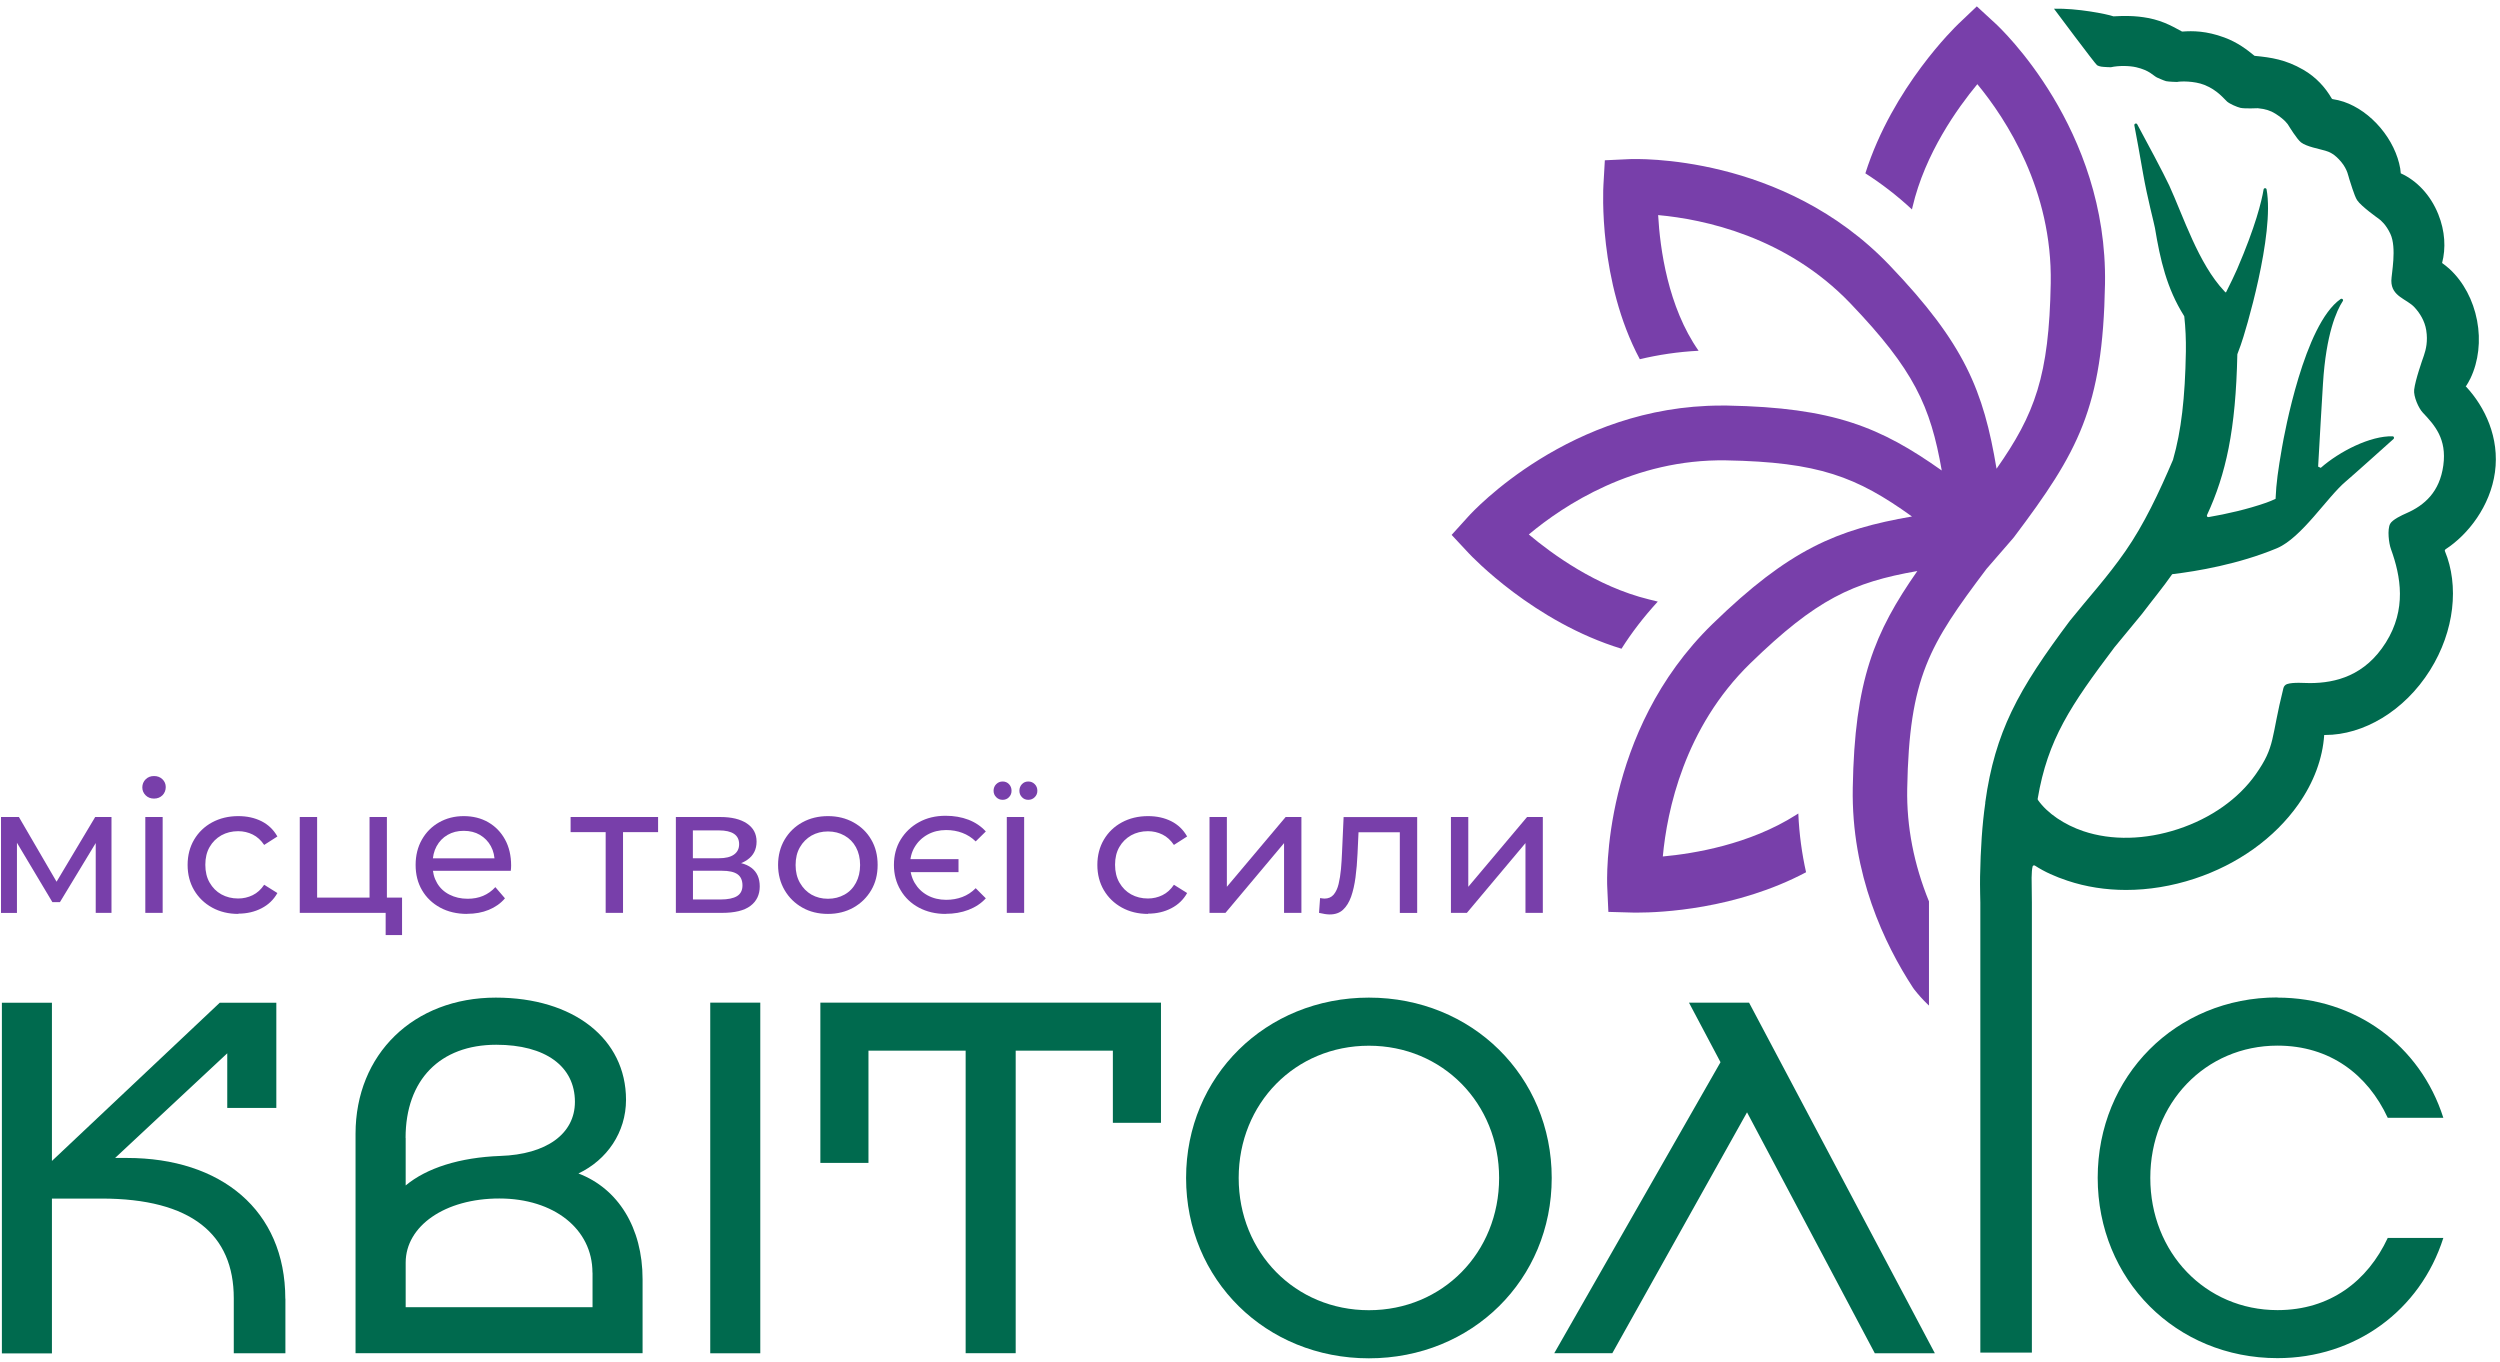
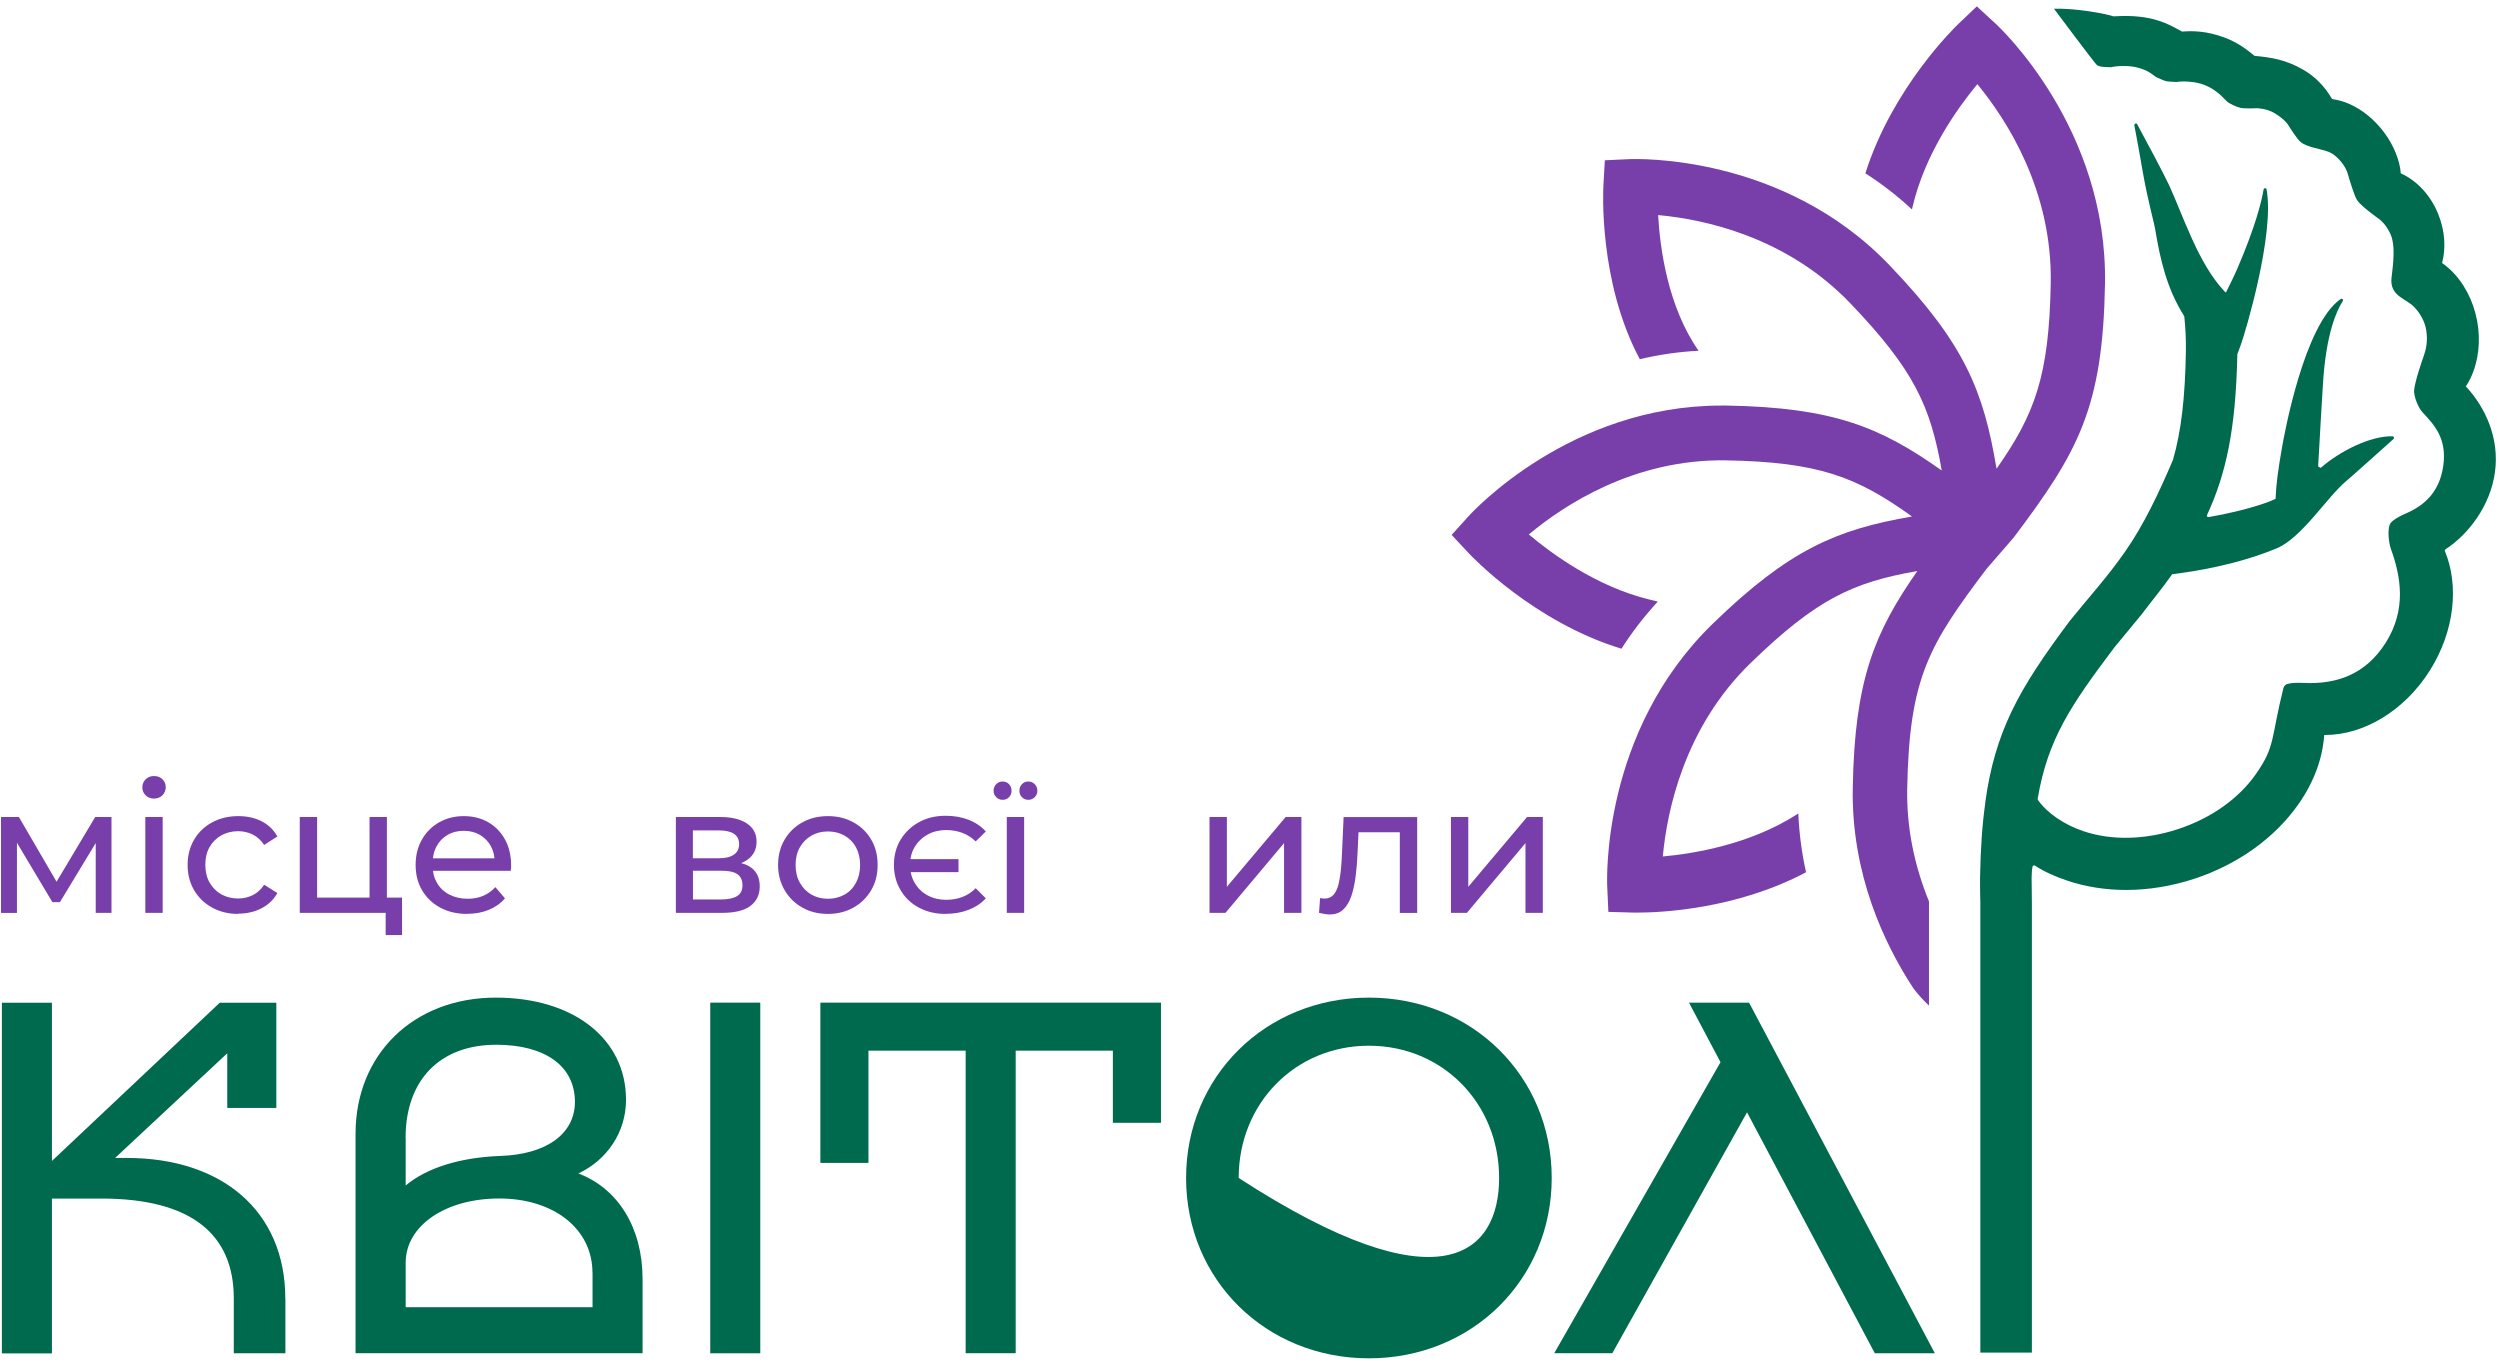
<svg xmlns="http://www.w3.org/2000/svg" width="378" height="206" viewBox="0 0 378 206" fill="none">
  <path d="M43.153 196.357V204.616H35.347V196.291C35.347 186.673 28.979 181.224 15.351 181.224H7.852V204.63H0.285V151.611H7.852V175.536L33.228 151.611H41.781V167.517H34.361V159.258L17.403 175.083H19.215C33.375 175.083 43.139 182.956 43.139 196.371L43.153 196.357Z" fill="#006A4E" />
  <path d="M97.158 193.401V204.604H53.758V171.434C53.758 159.392 62.536 150.84 74.965 150.84C86.701 150.84 94.654 157.047 94.654 166.292C94.654 171.208 91.776 175.378 87.46 177.429C93.442 179.707 97.158 185.608 97.158 193.414V193.401ZM61.338 172.047V179.241C64.521 176.59 69.517 175.005 75.645 174.778C82.612 174.552 86.928 171.448 86.928 166.599C86.928 161.217 82.465 157.967 75.032 157.967C66.546 157.967 61.324 163.269 61.324 172.047H61.338ZM89.579 192.415C89.579 185.821 83.744 181.212 75.498 181.212C67.252 181.212 61.338 185.382 61.338 190.91V197.651H89.592V192.429L89.579 192.415Z" fill="#006A4E" />
  <path d="M114.955 151.599V204.617H107.389V151.599H114.955Z" fill="#006A4E" />
  <path d="M175.539 169.769H168.265V158.859H153.572V204.604H146.006V158.859H131.312V175.83H124.039V151.599H175.539V169.769Z" fill="#006A4E" />
-   <path d="M179.336 178.108C179.336 162.736 191.378 150.84 206.977 150.84C222.577 150.84 234.619 162.736 234.619 178.108C234.619 193.481 222.577 205.377 206.977 205.377C191.378 205.377 179.336 193.481 179.336 178.108ZM226.666 178.108C226.666 166.825 218.114 158.113 206.977 158.113C195.841 158.113 187.289 166.825 187.289 178.108C187.289 189.391 195.841 198.103 206.977 198.103C218.114 198.103 226.666 189.391 226.666 178.108Z" fill="#006A4E" />
+   <path d="M179.336 178.108C179.336 162.736 191.378 150.84 206.977 150.84C222.577 150.84 234.619 162.736 234.619 178.108C234.619 193.481 222.577 205.377 206.977 205.377C191.378 205.377 179.336 193.481 179.336 178.108ZM226.666 178.108C226.666 166.825 218.114 158.113 206.977 158.113C195.841 158.113 187.289 166.825 187.289 178.108C218.114 198.103 226.666 189.391 226.666 178.108Z" fill="#006A4E" />
  <path d="M283.466 204.604L264.151 168.184L243.783 204.604H235.004L260.141 160.604L255.372 151.599H264.457L292.552 204.617H283.466V204.604Z" fill="#006A4E" />
-   <path d="M344.361 150.839C356.097 150.839 365.941 158.033 369.431 169.009H361.025C358.001 162.495 352.313 158.099 344.361 158.099C333.45 158.099 325.125 166.811 325.125 178.094C325.125 189.377 333.45 198.09 344.361 198.09C352.313 198.09 357.988 193.694 361.025 187.179H369.431C365.941 198.156 356.097 205.35 344.361 205.35C328.988 205.35 317.172 193.454 317.172 178.081C317.172 162.708 328.988 150.812 344.361 150.812V150.839Z" fill="#006A4E" />
  <path d="M372.8 58.483C373.067 58.071 373.32 57.657 373.533 57.205C374.759 54.634 375.118 51.517 374.532 48.453C373.946 45.389 372.481 42.618 370.389 40.686C370.016 40.34 369.63 40.047 369.244 39.767C369.83 37.529 369.697 34.945 368.671 32.401C367.485 29.443 365.38 27.285 362.996 26.206C362.969 25.966 362.956 25.727 362.916 25.487C362.556 23.382 361.504 21.197 359.932 19.332C358.36 17.467 356.389 16.069 354.377 15.389C353.818 15.203 353.258 15.07 352.712 14.99C352.645 14.99 352.592 14.95 352.552 14.883C351.62 13.271 350.221 11.673 348.249 10.54C345.598 9.008 343.414 8.689 340.949 8.449C340.909 8.449 340.869 8.436 340.843 8.409C339.79 7.543 338.365 6.424 336.314 5.665C333.609 4.666 331.545 4.652 329.986 4.772C329.946 4.772 329.919 4.772 329.879 4.746C328.987 4.293 327.295 3.187 324.791 2.721C322.819 2.348 321.127 2.388 319.622 2.468C319.595 2.468 319.569 2.468 319.542 2.468C318.583 2.121 314.001 1.216 310.564 1.322C310.564 1.322 316.838 9.741 317.078 9.861C317.118 9.888 317.344 10.008 317.704 10.074C318.103 10.141 319.156 10.167 319.156 10.167C320.355 9.901 321.927 9.928 322.992 10.167C325.03 10.647 325.523 11.406 326.123 11.713C326.123 11.713 327.149 12.179 327.508 12.272C327.921 12.365 329.173 12.392 329.173 12.392C329.706 12.272 331.771 12.232 333.29 12.832C335.301 13.618 336.327 15.016 336.74 15.363C337.166 15.722 338.205 16.175 338.751 16.308C339.391 16.455 341.376 16.362 341.376 16.362C342.508 16.468 343.334 16.735 344.04 17.188C345.439 18.08 345.918 18.746 346.078 19.053C346.078 19.053 347.304 21.064 347.916 21.53C348.769 22.183 350.647 22.503 351.58 22.783C352.166 22.956 352.938 23.235 353.964 24.448C354.99 25.66 355.096 26.792 355.216 27.085C355.323 27.365 355.962 29.603 356.389 30.256C357.001 31.202 359.652 33.067 359.652 33.067C359.985 33.306 360.771 33.959 361.424 35.358C362.423 37.489 361.571 41.459 361.571 42.458C361.571 44.856 363.915 45.189 365.087 46.481C365.873 47.334 366.619 48.506 366.846 49.931C367.112 51.583 366.806 52.849 366.486 53.781C366.246 54.46 365.194 57.444 365.021 58.923C364.901 59.935 365.7 61.734 366.313 62.373C368.125 64.291 369.976 66.343 369.43 70.366C368.884 74.376 366.593 76.4 363.849 77.599C363.182 77.892 361.73 78.558 361.384 79.211C360.944 80.064 361.184 82.142 361.517 83.034C363.009 87.151 363.888 92.133 360.745 97.142C357.601 102.15 353.191 103.269 349.288 103.283C348.489 103.283 346.744 103.123 345.812 103.429C345.532 103.523 345.319 103.762 345.252 104.042C343.334 111.702 344.08 112.794 341.069 117.07C338.472 120.773 334.302 123.717 329.333 125.356C324.364 126.994 319.289 127.114 315.013 125.676C312.136 124.703 309.565 122.985 308.139 120.96C308.099 120.907 308.086 120.827 308.099 120.76C309.618 111.782 313.081 106.666 319.715 97.861L323.725 92.999L323.898 92.786C325.51 90.654 327.082 88.763 328.387 86.884C328.414 86.831 328.467 86.804 328.521 86.804C332.131 86.378 338.472 85.312 344.253 82.901C348.01 81.329 351.859 75.175 354.67 72.804C355.669 71.965 360.478 67.648 361.904 66.37C362.05 66.236 361.97 65.983 361.77 65.97C358.413 65.863 353.711 68.261 350.9 70.739L350.501 70.552C350.74 66.183 351.087 60.415 351.233 58.017C351.7 50.451 353.298 46.947 354.231 45.522C354.377 45.309 354.111 45.069 353.898 45.215C348.396 49.039 345.385 65.677 345.039 67.662C344.453 71.032 344.16 73.07 344.066 75.428C343.6 75.641 343.134 75.841 342.641 76.014C339.817 77 336.713 77.706 333.929 78.186C333.756 78.212 333.623 78.039 333.703 77.866C335.155 74.749 336.22 71.512 336.966 67.755C337.752 63.772 338.165 59.216 338.285 53.595C338.285 53.568 338.285 53.541 338.298 53.528C338.458 53.102 338.618 52.675 338.791 52.196C339.484 50.304 343.947 35.438 342.708 28.644C342.668 28.391 342.295 28.391 342.255 28.644C341.962 30.416 341.043 34.225 338.245 40.713C337.885 41.539 337.286 42.791 336.567 44.216C336.46 44.203 336.393 44.096 336.314 44.017C332.397 39.874 330.106 32.667 327.988 28.044C327.175 26.286 324.458 21.211 323.152 18.8C323.032 18.56 322.673 18.693 322.713 18.946C323.072 20.864 323.525 23.262 324.031 26.233C324.671 29.923 325.723 33.813 325.83 34.479C326.629 39.288 327.601 43.577 330.226 47.76C330.239 47.786 330.252 47.827 330.266 47.853C330.452 49.572 330.532 51.33 330.505 53.155C330.386 60.162 329.799 65.184 328.574 69.46V69.487C326.429 74.522 324.165 79.305 321.38 83.314C318.596 87.324 315.706 90.441 313.028 93.785C313.028 93.785 313.015 93.798 313.001 93.811C309.152 98.967 306.248 103.189 304.129 107.625C302.185 111.702 300.906 115.965 300.173 121.306V121.44C299.707 124.677 299.467 128.313 299.387 132.549C299.361 133.882 299.427 136.479 299.427 136.479V204.511H307.22V136.479L307.18 132.696C307.193 131.923 307.233 131.404 307.327 131.017C307.367 130.858 307.553 130.791 307.686 130.884C309.192 131.857 310.737 132.536 312.602 133.162C315.386 134.095 318.383 134.561 321.46 134.561C324.871 134.561 328.387 133.988 331.824 132.856C338.365 130.698 343.933 126.701 347.503 121.626C349.861 118.269 351.18 114.686 351.42 111.129C351.473 111.129 351.526 111.129 351.58 111.129C357.321 111.129 363.529 107.546 367.419 101.338C371.162 95.37 371.815 88.496 369.67 83.328C369.63 83.234 369.67 83.128 369.75 83.061C373.187 80.837 376.53 76.52 377.236 71.405C377.956 66.17 375.718 61.521 372.867 58.457L372.8 58.483Z" fill="#006A4E" />
  <path d="M301.718 3.561L298.894 0.963L296.123 3.6C295.71 4 286.172 13.165 282.043 26.207C284.441 27.738 286.812 29.55 289.09 31.668L289.17 31.309C291.061 23.196 296.003 16.309 298.974 12.726C303.357 18.041 310.324 28.738 310.071 42.818C309.817 56.845 307.686 62.587 301.878 70.873C299.907 59.057 297.056 51.983 285.706 40.114C269.561 23.223 247.288 24.022 246.355 24.062L242.652 24.235L242.439 27.965C242.399 28.578 241.666 42.578 247.94 54.314C250.725 53.648 253.695 53.195 256.826 53.035C252.177 46.388 250.991 37.556 250.711 32.521C257.585 33.147 270.094 35.745 279.791 45.882C289.396 55.926 291.887 61.388 293.592 71.139C284.347 64.598 277.234 61.614 261.142 61.321C260.849 61.321 260.542 61.321 260.249 61.321C237.43 61.321 222.67 77.36 222.057 78.039L219.486 80.877L222.097 83.674C222.51 84.114 231.915 94.052 245.17 98.088C246.702 95.663 248.527 93.279 250.658 90.961L249.313 90.628C241.386 88.683 234.659 83.754 231.156 80.81C236.418 76.414 247.021 69.381 260.969 69.607C274.969 69.86 280.711 72.072 289.09 78.093C277.78 80.051 270.573 83.022 258.93 94.345C242.119 110.703 242.972 133.096 243.012 134.042L243.185 137.878L247.021 137.985C247.101 137.985 247.314 137.985 247.621 137.985C250.978 137.985 262.447 137.519 273.078 131.884C272.451 129.1 272.039 126.129 271.905 122.999L271.572 123.212C264.512 127.701 256.08 129.073 251.417 129.499C252.057 122.599 254.654 110.024 264.645 100.299C274.636 90.588 280.111 88.057 289.902 86.339C283.388 95.677 280.418 102.87 280.138 119.109C279.898 132.204 284.947 142.754 289.223 149.308L289.409 149.574C290.062 150.414 290.742 151.16 291.434 151.826L291.661 152.039V136.293C289.383 130.698 288.264 124.983 288.37 119.255C288.677 102.377 291.687 97.528 300.359 86.019L304.356 81.41L304.529 81.197C314.24 68.302 317.943 61.654 318.276 42.965C318.703 19.426 302.398 4.187 301.705 3.547L301.718 3.561Z" fill="#783FAA" />
  <path d="M0.152 138.026V123.532H2.857L9.091 134.242H7.999L14.393 123.532H16.857V138.026H14.473V126.49L14.912 126.743L9.064 136.401H7.919L2.044 126.556L2.563 126.45V138.039H0.152V138.026Z" fill="#783FAA" />
  <path d="M23.289 120.747C22.783 120.747 22.357 120.587 22.024 120.254C21.691 119.921 21.518 119.522 21.518 119.055C21.518 118.589 21.691 118.15 22.024 117.83C22.357 117.497 22.783 117.337 23.289 117.337C23.796 117.337 24.222 117.497 24.555 117.816C24.888 118.136 25.061 118.536 25.061 119.002C25.061 119.468 24.901 119.908 24.568 120.241C24.235 120.574 23.809 120.747 23.289 120.747ZM21.971 138.025V123.531H24.595V138.025H21.971Z" fill="#783FAA" />
  <path d="M36.027 138.184C34.548 138.184 33.229 137.864 32.071 137.225C30.912 136.585 30.006 135.706 29.353 134.601C28.7 133.495 28.367 132.216 28.367 130.777C28.367 129.339 28.7 128.06 29.353 126.954C30.006 125.849 30.912 124.969 32.071 124.343C33.229 123.717 34.548 123.397 36.027 123.397C37.346 123.397 38.505 123.651 39.544 124.17C40.569 124.69 41.369 125.462 41.941 126.475L39.943 127.753C39.464 127.047 38.891 126.515 38.212 126.182C37.532 125.849 36.8 125.675 36.014 125.675C35.068 125.675 34.215 125.889 33.469 126.301C32.723 126.728 32.124 127.314 31.698 128.06C31.258 128.819 31.045 129.712 31.045 130.751C31.045 131.79 31.258 132.696 31.698 133.455C32.137 134.214 32.723 134.814 33.469 135.227C34.215 135.64 35.068 135.853 36.014 135.853C36.8 135.853 37.532 135.68 38.212 135.347C38.891 135.014 39.477 134.481 39.943 133.775L41.941 135.027C41.382 136.026 40.583 136.799 39.544 137.331C38.518 137.864 37.346 138.144 36.027 138.144V138.184Z" fill="#783FAA" />
  <path d="M45.324 138.026V123.532H47.949V135.721H55.875V123.532H58.499V138.026H45.324ZM58.312 141.383V137.879L58.965 138.012H55.875V135.721H60.79V141.383H58.299H58.312Z" fill="#783FAA" />
  <path d="M70.635 138.184C69.09 138.184 67.717 137.864 66.545 137.225C65.373 136.585 64.454 135.706 63.814 134.601C63.161 133.495 62.842 132.216 62.842 130.777C62.842 129.339 63.161 128.06 63.788 126.954C64.414 125.849 65.28 124.969 66.385 124.343C67.491 123.717 68.73 123.397 70.115 123.397C71.501 123.397 72.753 123.704 73.832 124.33C74.911 124.956 75.75 125.822 76.363 126.941C76.976 128.06 77.282 129.365 77.282 130.871C77.282 130.977 77.282 131.11 77.269 131.257C77.269 131.404 77.242 131.537 77.229 131.67H64.893V129.778H75.857L74.791 130.431C74.804 129.499 74.618 128.673 74.218 127.94C73.819 127.207 73.259 126.648 72.566 126.235C71.86 125.822 71.048 125.622 70.115 125.622C69.183 125.622 68.397 125.822 67.677 126.235C66.958 126.648 66.412 127.221 66.012 127.953C65.613 128.686 65.413 129.539 65.413 130.484V130.924C65.413 131.896 65.639 132.749 66.079 133.508C66.518 134.268 67.144 134.854 67.957 135.267C68.77 135.68 69.676 135.893 70.715 135.893C71.567 135.893 72.353 135.746 73.046 135.453C73.739 135.16 74.365 134.72 74.897 134.134L76.35 135.826C75.697 136.599 74.871 137.172 73.898 137.571C72.926 137.971 71.834 138.171 70.635 138.171V138.184Z" fill="#783FAA" />
-   <path d="M91.577 138.026V125.144L92.23 125.823H86.275V123.532H99.503V125.823H93.575L94.201 125.144V138.026H91.577Z" fill="#783FAA" />
  <path d="M102.191 138.026V123.532H108.919C110.61 123.532 111.943 123.852 112.928 124.505C113.901 125.157 114.394 126.063 114.394 127.249C114.394 128.434 113.927 129.354 113.008 129.993C112.089 130.646 110.877 130.965 109.358 130.965L109.771 130.259C111.503 130.259 112.782 130.579 113.621 131.219C114.46 131.858 114.873 132.79 114.873 134.029C114.873 135.268 114.407 136.267 113.461 136.973C112.529 137.679 111.09 138.026 109.158 138.026H102.191ZM104.762 129.767H108.705C109.705 129.767 110.464 129.58 110.983 129.207C111.503 128.834 111.756 128.315 111.756 127.635C111.756 126.956 111.503 126.423 110.983 126.077C110.464 125.73 109.705 125.557 108.705 125.557H104.762V129.767ZM104.762 136.001H108.972C110.064 136.001 110.89 135.828 111.436 135.495C111.982 135.162 112.262 134.615 112.262 133.869C112.262 133.123 112.009 132.537 111.516 132.191C111.01 131.831 110.224 131.658 109.145 131.658H104.776V136.001H104.762Z" fill="#783FAA" />
  <path d="M125.184 138.184C123.732 138.184 122.427 137.864 121.308 137.225C120.176 136.585 119.283 135.706 118.63 134.587C117.978 133.468 117.645 132.189 117.645 130.777C117.645 129.365 117.978 128.06 118.63 126.954C119.283 125.849 120.176 124.969 121.308 124.343C122.44 123.717 123.732 123.397 125.184 123.397C126.636 123.397 127.915 123.717 129.047 124.343C130.18 124.969 131.086 125.835 131.725 126.941C132.378 128.047 132.698 129.325 132.698 130.777C132.698 132.229 132.378 133.495 131.725 134.601C131.072 135.706 130.18 136.585 129.047 137.225C127.902 137.864 126.623 138.184 125.184 138.184ZM125.184 135.893C126.117 135.893 126.943 135.68 127.689 135.267C128.435 134.854 129.008 134.254 129.42 133.482C129.833 132.709 130.047 131.816 130.047 130.791C130.047 129.765 129.833 128.859 129.42 128.1C129.008 127.341 128.421 126.754 127.689 126.341C126.956 125.928 126.117 125.715 125.184 125.715C124.252 125.715 123.426 125.928 122.693 126.341C121.961 126.768 121.374 127.354 120.948 128.1C120.509 128.859 120.295 129.752 120.295 130.791C120.295 131.83 120.509 132.709 120.948 133.482C121.388 134.254 121.974 134.854 122.693 135.267C123.426 135.68 124.252 135.893 125.184 135.893Z" fill="#783FAA" />
  <path d="M142.982 138.185C141.463 138.185 140.131 137.865 138.945 137.239C137.773 136.613 136.841 135.733 136.174 134.601C135.495 133.469 135.162 132.19 135.162 130.778C135.162 129.366 135.495 128.06 136.174 126.955C136.854 125.849 137.773 124.957 138.945 124.317C140.118 123.664 141.463 123.345 142.982 123.345C144.234 123.345 145.393 123.545 146.432 123.944C147.471 124.344 148.35 124.943 149.056 125.716L147.524 127.221C146.925 126.635 146.245 126.209 145.499 125.929C144.753 125.649 143.941 125.503 143.062 125.503C142.023 125.503 141.09 125.729 140.264 126.182C139.438 126.635 138.785 127.261 138.306 128.06C137.826 128.846 137.6 129.766 137.6 130.778C137.6 131.79 137.84 132.71 138.306 133.509C138.785 134.308 139.425 134.934 140.264 135.387C141.09 135.827 142.023 136.053 143.062 136.053C143.941 136.053 144.753 135.907 145.499 135.627C146.245 135.347 146.925 134.908 147.524 134.295L149.056 135.827C148.35 136.599 147.471 137.172 146.432 137.572C145.393 137.971 144.247 138.171 142.982 138.171V138.185ZM144.927 129.899V131.87H136.774V129.899H144.927Z" fill="#783FAA" />
  <path d="M151.601 120.934C151.214 120.934 150.895 120.801 150.628 120.534C150.362 120.268 150.229 119.948 150.229 119.562C150.229 119.175 150.362 118.829 150.628 118.563C150.895 118.296 151.214 118.163 151.601 118.163C151.987 118.163 152.307 118.296 152.56 118.563C152.813 118.829 152.946 119.162 152.946 119.562C152.946 119.961 152.813 120.268 152.56 120.534C152.307 120.801 151.987 120.934 151.601 120.934ZM152.227 138.025V123.532H154.851V138.025H152.227ZM155.477 120.934C155.091 120.934 154.771 120.801 154.518 120.534C154.265 120.268 154.132 119.948 154.132 119.562C154.132 119.175 154.265 118.829 154.518 118.563C154.771 118.296 155.091 118.163 155.477 118.163C155.863 118.163 156.183 118.296 156.45 118.563C156.716 118.829 156.849 119.162 156.849 119.562C156.849 119.961 156.716 120.268 156.45 120.534C156.183 120.801 155.863 120.934 155.477 120.934Z" fill="#783FAA" />
-   <path d="M173.58 138.184C172.101 138.184 170.782 137.864 169.623 137.225C168.464 136.585 167.558 135.706 166.906 134.601C166.253 133.495 165.92 132.216 165.92 130.777C165.92 129.339 166.253 128.06 166.906 126.954C167.558 125.849 168.464 124.969 169.623 124.343C170.782 123.717 172.101 123.397 173.58 123.397C174.898 123.397 176.057 123.651 177.096 124.17C178.122 124.69 178.921 125.462 179.494 126.475L177.496 127.753C177.016 127.047 176.444 126.515 175.764 126.182C175.085 125.849 174.352 125.675 173.566 125.675C172.62 125.675 171.768 125.889 171.022 126.301C170.276 126.728 169.677 127.314 169.25 128.06C168.811 128.819 168.597 129.712 168.597 130.751C168.597 131.79 168.811 132.696 169.25 133.455C169.69 134.214 170.276 134.814 171.022 135.227C171.768 135.64 172.62 135.853 173.566 135.853C174.352 135.853 175.085 135.68 175.764 135.347C176.444 135.014 177.03 134.481 177.496 133.775L179.494 135.027C178.935 136.026 178.135 136.799 177.096 137.331C176.071 137.864 174.898 138.144 173.58 138.144V138.184Z" fill="#783FAA" />
  <path d="M182.879 138.026V123.532H185.503V134.083L194.388 123.532H196.773V138.026H194.149V127.475L185.29 138.026H182.879Z" fill="#783FAA" />
  <path d="M199.438 137.998L199.597 135.787C199.731 135.8 199.837 135.827 199.957 135.84C200.064 135.854 200.17 135.867 200.263 135.867C200.85 135.867 201.302 135.667 201.649 135.268C201.982 134.868 202.235 134.335 202.395 133.669C202.555 133.003 202.675 132.257 202.754 131.418C202.821 130.579 202.888 129.739 202.914 128.9L203.154 123.545H214.277V138.038H211.653V125.077L212.279 125.836H204.846L205.445 125.05L205.259 129.073C205.206 130.352 205.099 131.538 204.952 132.657C204.806 133.762 204.579 134.748 204.286 135.587C203.98 136.427 203.58 137.079 203.061 137.559C202.541 138.038 201.875 138.265 201.049 138.265C200.81 138.265 200.556 138.238 200.303 138.198C200.05 138.158 199.757 138.092 199.438 138.025V137.998Z" fill="#783FAA" />
  <path d="M219.381 138.026V123.532H222.005V134.083L230.89 123.532H233.275V138.026H230.651V127.475L221.792 138.026H219.381Z" fill="#783FAA" />
</svg>